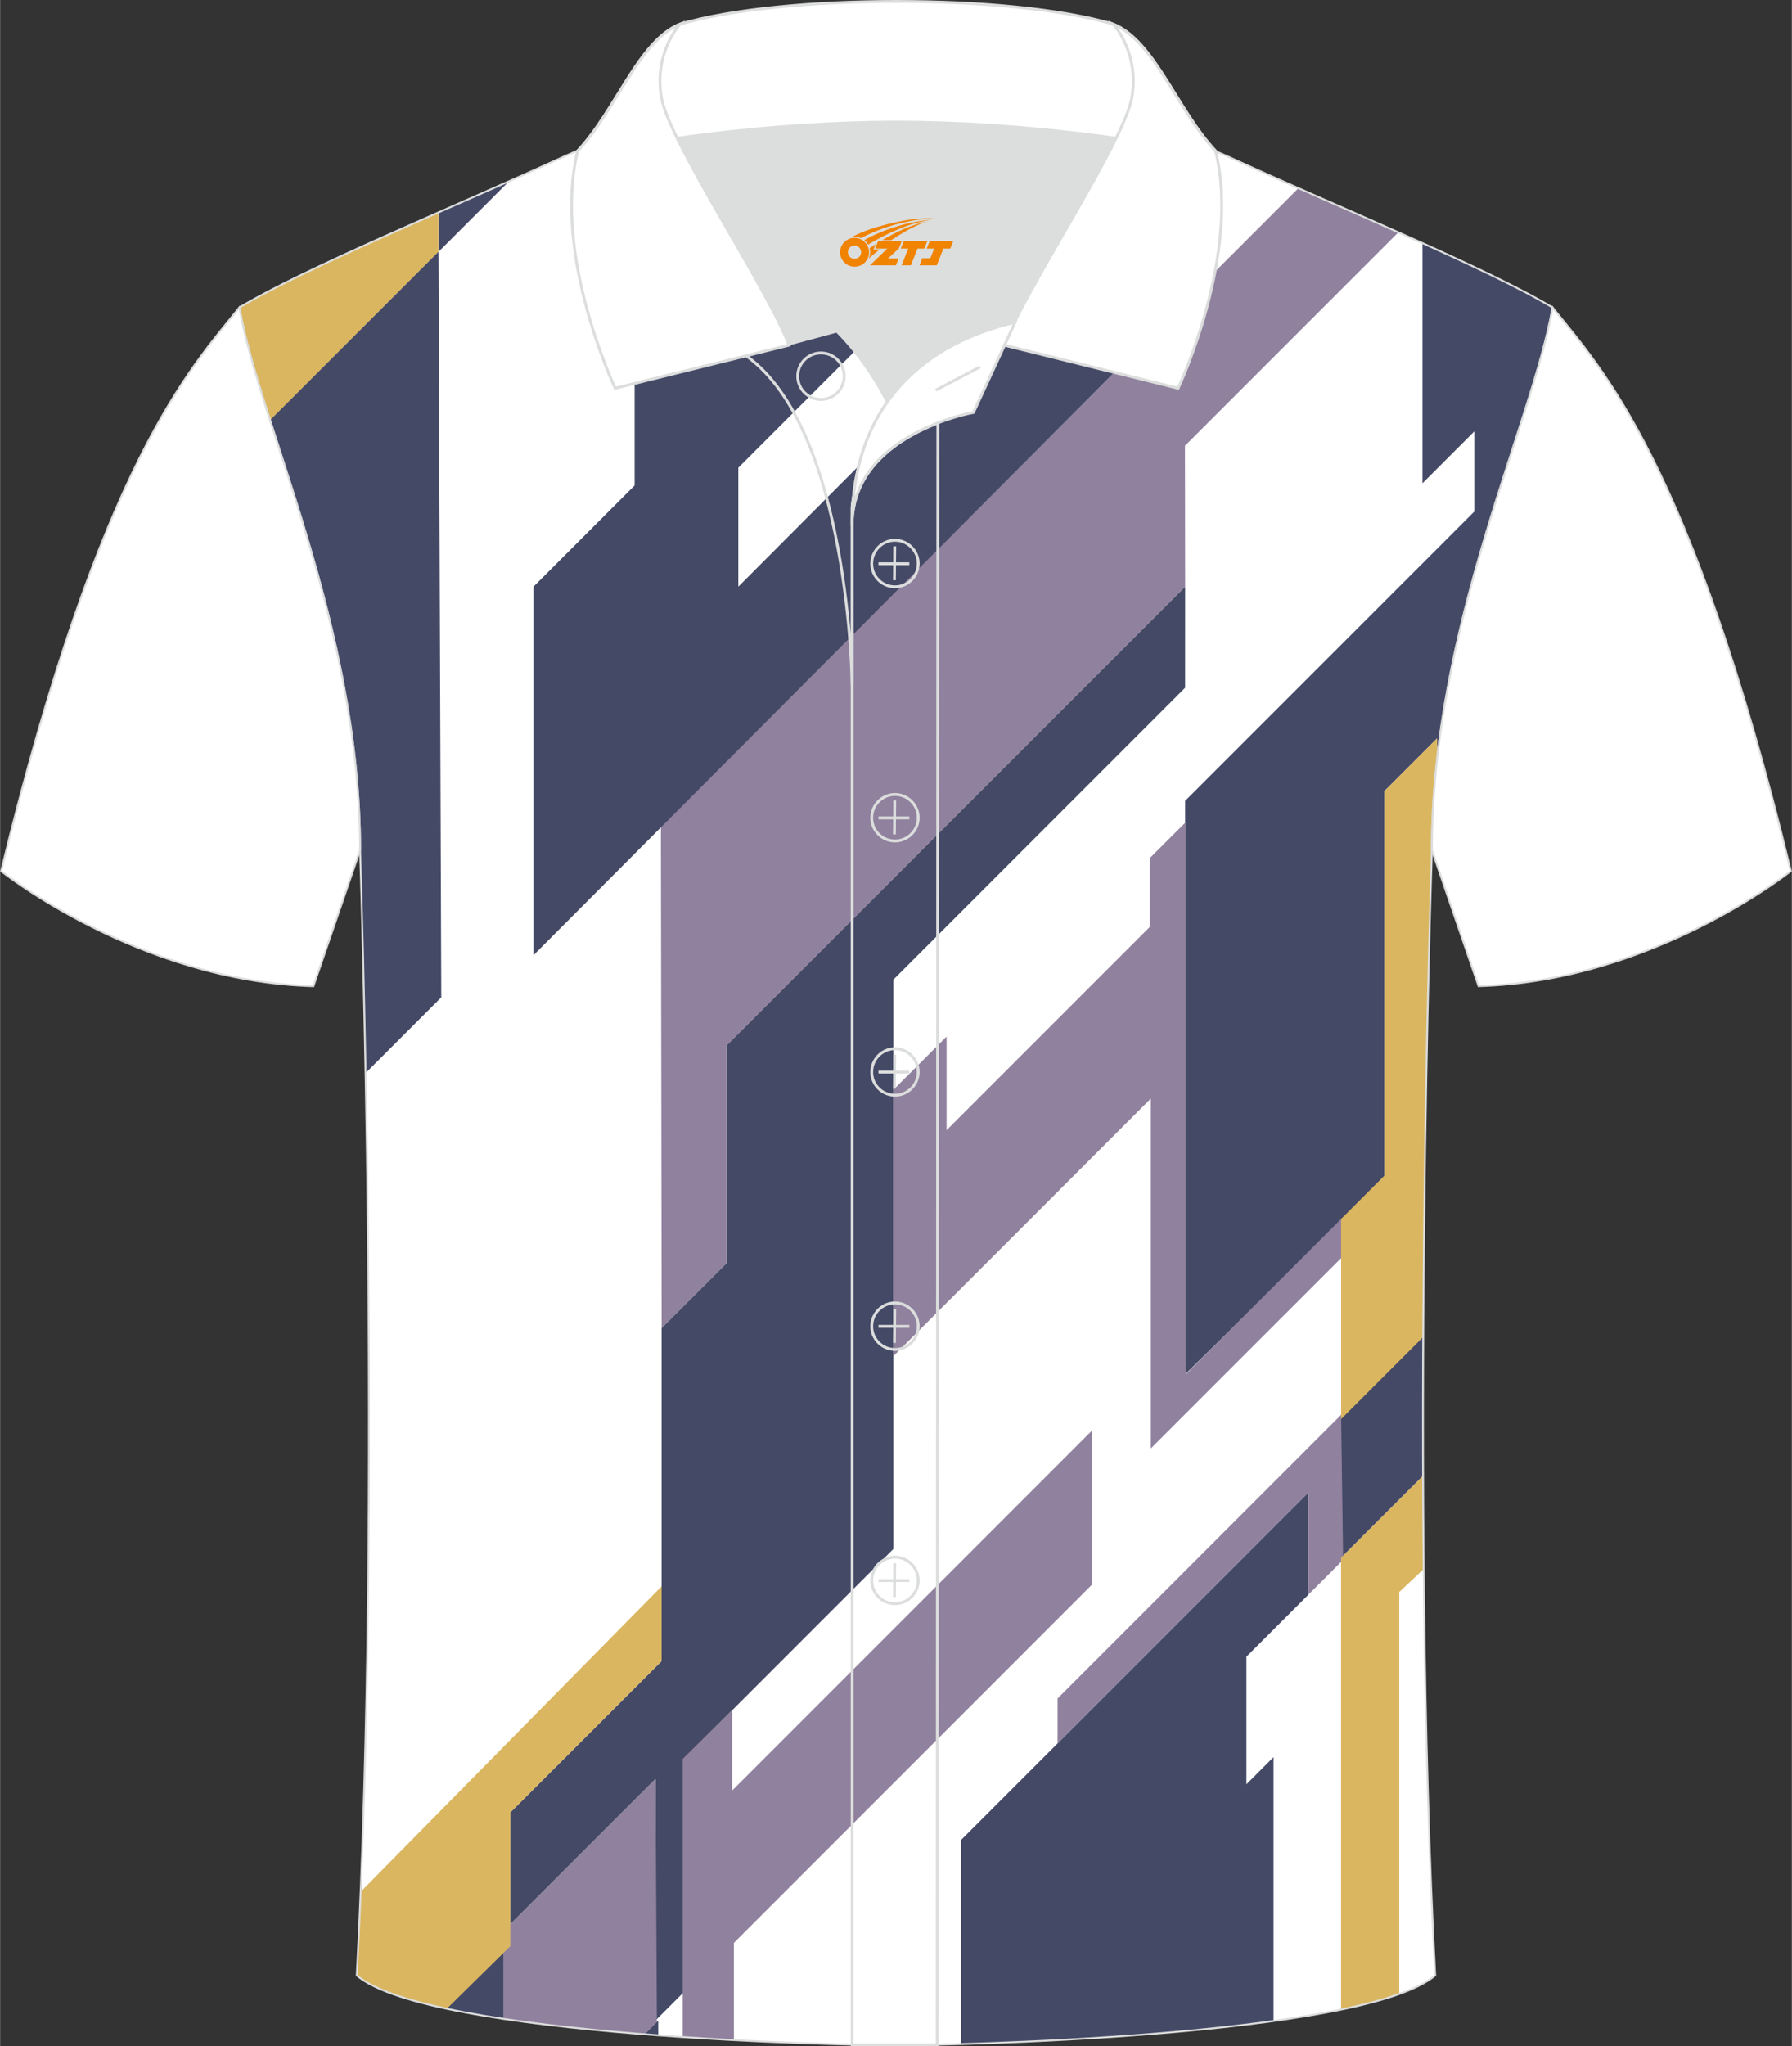
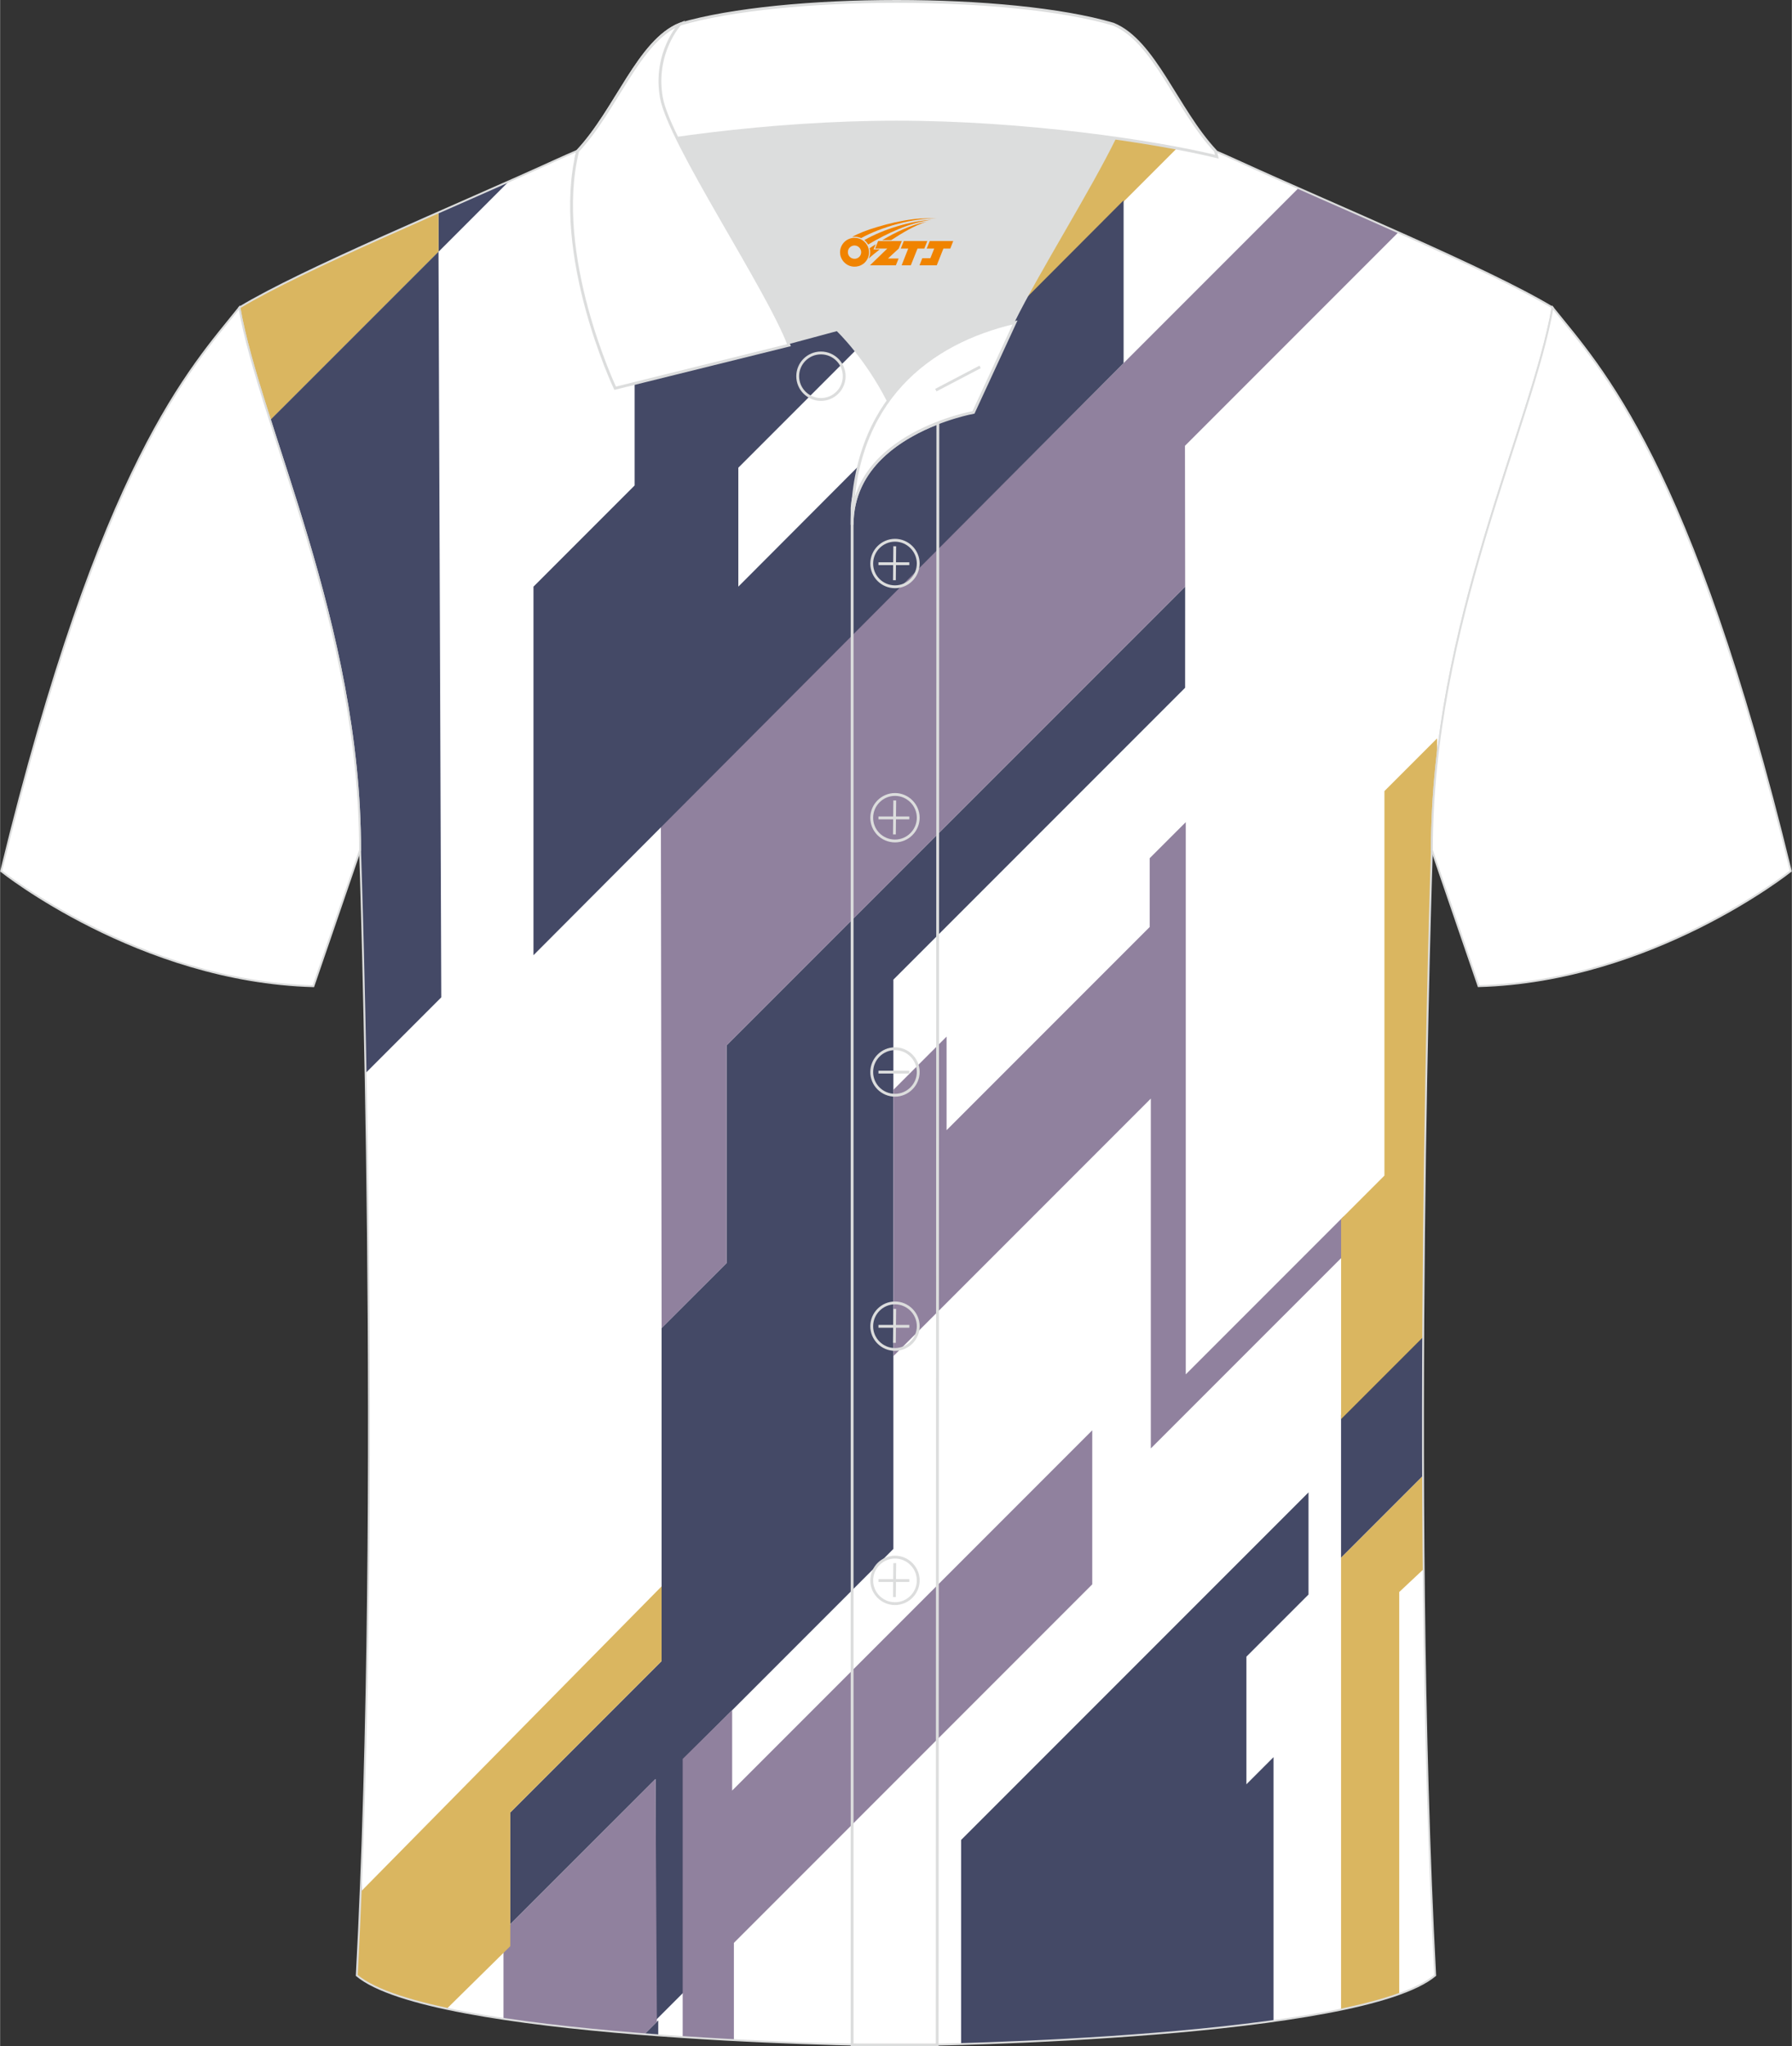
<svg xmlns="http://www.w3.org/2000/svg" version="1.1" id="图层_1" x="0px" y="0px" width="379.8px" height="433.5px" viewBox="0 0 379.95 433.73" enable-background="new 0 0 379.95 433.73" xml:space="preserve">
  <rect x="0" y="0" width="379.95" height="433.73" fill="#333333" stroke="none" />
  <g>
    <g>
      <path fill-rule="evenodd" clip-rule="evenodd" fill="#FFFFFF" d="M76.33,180.19c0,0,4.68,137.15-0.7,238.51    c15.6,13.14,104.62,14.84,114.34,14.81c9.72,0.03,98.74-1.67,114.34-14.82c-5.38-101.36-0.7-238.51-0.7-238.51    c0-47.79,21.31-90.25,25.59-115c-13.68-8.25-45.44-21.32-67.38-31.34c-5.84-2.66-10.73-4.57-15.09-5.94l-113.56-0.01    c-4.32,1.37-9.2,3.29-15.06,5.95c-21.94,10.02-53.7,23.09-67.37,31.34C55.02,89.94,76.33,132.4,76.33,180.19z" />
      <path fill-rule="evenodd" clip-rule="evenodd" fill="#444966" d="M301.77,282.53l-17.42,17.35v30.3l17.38-17.38    C301.71,302.45,301.72,292.31,301.77,282.53z" />
-       <path fill-rule="evenodd" clip-rule="evenodd" fill="#444966" d="M301.61,51.53v50.91l10.99-10.99v16.98l-61.32,61.32v121.56    l42.26-41.47v-82.17l11.16-11.16v4.43c4.41-39.81,20.8-74.39,24.49-95.76C322.91,61.39,312.82,56.59,301.61,51.53z" />
      <path fill-rule="evenodd" clip-rule="evenodd" fill="#444966" d="M270.03,428.37v-55.93l-5.75,5.75v-27.05l13.17-13.17v-21.65    l-73.67,73.67v43.27C220.27,432.77,247.65,431.48,270.03,428.37z" />
      <polygon fill-rule="evenodd" clip-rule="evenodd" fill="#444966" points="251.29,124.34 154.04,221.58 154.04,267.71     140.27,281.47 140.27,352.08 108.18,384.17 108.18,407.86 138.98,377.07 138.98,428.24 144.9,422.32 144.9,372.82 189.42,328.3     189.42,207.64 251.28,145.78   " />
-       <path fill-rule="evenodd" clip-rule="evenodd" fill="#444966" d="M106.8,427.93v-14.62L94.41,425.7    C98.22,426.53,102.39,427.26,106.8,427.93z" />
+       <path fill-rule="evenodd" clip-rule="evenodd" fill="#444966" d="M106.8,427.93L94.41,425.7    C98.22,426.53,102.39,427.26,106.8,427.93z" />
      <path fill-rule="evenodd" clip-rule="evenodd" fill="#444966" d="M139.56,431.4v-3.17l-2.94,2.94    C137.6,431.26,138.58,431.33,139.56,431.4z" />
      <path fill-rule="evenodd" clip-rule="evenodd" fill="#444966" d="M92.96,45.01v8.36l14.94-14.94    C103.07,40.57,98.02,42.78,92.96,45.01z" />
      <path fill-rule="evenodd" clip-rule="evenodd" fill="#90819E" d="M275.32,39.88l-135.2,135.2l0.16,106.39l13.76-13.76v-46.12    l97.25-97.25l-0.04-29.85l45.25-45.25C289.49,46.11,282.23,42.94,275.32,39.88z" />
      <polygon fill-rule="evenodd" clip-rule="evenodd" fill="#90819E" points="189.42,230.99 200.7,219.71 200.7,239.55 243.77,196.48     243.77,181.9 251.42,174.26 251.42,291.3 284.92,257.8 284.92,266.1 244.01,307 244.01,232.85 189.42,287.44   " />
      <path fill-rule="evenodd" clip-rule="evenodd" fill="#90819E" d="M155.6,432.41V411.8l75.99-75.99v-32.65l-76.36,76.36v-17.04    l-10.49,10.33v58.95C148.46,432.02,152.1,432.23,155.6,432.41z" />
      <path fill-rule="evenodd" clip-rule="evenodd" fill="#90819E" d="M136.62,431.18l2.65-2.65l-0.29-51.46l-32.24,32.24v18.61    C116.05,429.32,126.43,430.38,136.62,431.18z" />
      <path fill-rule="evenodd" clip-rule="evenodd" fill="#90819E" d="M76.45,401.07l0.23-0.23l-0.01-5.2    C76.6,397.46,76.53,399.27,76.45,401.07z" />
-       <polygon fill-rule="evenodd" clip-rule="evenodd" fill="#90819E" points="284.36,299.88 224.24,360 224.24,369.52 277.45,316.31     277.45,337.96 284.79,330.62   " />
      <path fill-rule="evenodd" clip-rule="evenodd" fill="#DAB660" d="M304.71,160.94v-4.43l-11.16,11.16v81.5l-9.19,9.19v42.42    l17.41-17.41c0.29-57.82,1.84-103.18,1.84-103.18C303.61,173.66,304.01,167.24,304.71,160.94z" />
      <path fill-rule="evenodd" clip-rule="evenodd" fill="#DAB660" d="M296.69,422.64v-85.21l5.17-4.85    c-0.06-6.64-0.1-13.25-0.13-19.77l-17.38,17.38v95.76C289.06,424.97,293.25,423.87,296.69,422.64z" />
      <path fill-rule="evenodd" clip-rule="evenodd" fill="#DAB660" d="M94.71,425.77l13.47-13.27v-28.33l32.09-32.09v-15.85    l-63.81,64.74c-0.24,6.01-0.52,11.93-0.83,17.73C79.03,421.57,85.92,423.89,94.71,425.77z" />
      <path fill-rule="evenodd" clip-rule="evenodd" fill="#DAB660" d="M216.07,27.9v37l35.38-35.38c-1.65-0.61-3.21-1.15-4.72-1.62    L216.07,27.9z" />
      <polygon fill-rule="evenodd" clip-rule="evenodd" fill="#444966" points="156.54,99.13 218.57,37.1 218.57,27.9 181.83,27.89     134.55,75.18 134.55,102.89 113.1,124.34 113.1,202.46 238.24,76.96 238.24,42.46 156.54,124.34   " />
      <path fill-rule="evenodd" clip-rule="evenodd" fill="#DAB660" d="M57.25,89.08l35.71-35.71v-8.36    c-16.61,7.32-33.28,14.77-42.22,20.17C51.91,71.92,54.33,79.97,57.25,89.08z" />
      <path fill-rule="evenodd" clip-rule="evenodd" fill="#444966" d="M92.96,53.35L57.24,89.06c7.8,24.37,19.09,56.33,19.09,91.13    c0,0,0.64,18.65,1.17,47.25l16.05-16.05L92.96,53.35z" />
    </g>
    <path fill="none" stroke="#DCDDDD" stroke-width="0.4" stroke-miterlimit="22.926" d="M76.33,180.19c0,0,4.68,137.15-0.7,238.51   c15.6,13.14,104.62,14.84,114.34,14.81c9.72,0.03,98.74-1.67,114.34-14.82c-5.38-101.36-0.7-238.51-0.7-238.51   c0-47.79,21.31-90.25,25.59-115c-13.68-8.25-45.44-21.32-67.38-31.34c-5.84-2.66-10.73-4.57-15.09-5.94l-113.56-0.01   c-4.32,1.37-9.2,3.29-15.06,5.95c-21.94,10.02-53.7,23.09-67.37,31.34C55.02,89.94,76.33,132.4,76.33,180.19z" />
    <path fill-rule="evenodd" clip-rule="evenodd" fill="#FFFFFF" stroke="#DCDDDD" stroke-width="0.4" stroke-miterlimit="22.926" d="   M329.2,65.18c10.24,12.8,29.36,32.42,50.52,119.44c0,0-29.19,23.38-66.21,24.4c0,0-7.16-20.82-9.9-28.84l0,0   C303.61,132.4,324.92,89.94,329.2,65.18z" />
    <path fill-rule="evenodd" clip-rule="evenodd" fill="#FFFFFF" stroke="#DCDDDD" stroke-width="0.4" stroke-miterlimit="22.926" d="   M50.74,65.18C40.5,77.99,21.38,97.6,0.22,184.63c0,0,29.19,23.38,66.21,24.4c0,0,7.16-20.82,9.9-28.84l0,0   C76.33,132.4,55.02,89.94,50.74,65.18z" />
    <path fill-rule="evenodd" clip-rule="evenodd" fill="#DCDDDD" d="M188.13,85.21c6.44-9.11,16.35-14.37,26.94-16.84   c5.24-10.64,16.09-27.82,21.62-39.14c-26.77-6.52-66.38-6.52-93.15,0c6.43,13.14,20,34.17,23.66,43.71l10.22-2.75   C177.41,70.19,183.41,75.86,188.13,85.21z" />
-     <path fill="none" stroke="#DCDDDD" stroke-width="0.6" stroke-miterlimit="10" d="M158.15,75.38l19.26-5.19c0,0,6,5.67,10.72,15.03   c-3.78,5.35-6.37,12.04-7.18,20.26c-0.14,0.74-0.24,1.47-0.28,2.18v3.57v33.98C180.67,145.2,180.14,90.95,158.15,75.38z" />
    <path fill="none" stroke="#DCDDDD" stroke-width="0.6" stroke-miterlimit="10" d="M180.67,107.66v3.57c0-1.99,0.1-3.91,0.28-5.75   C180.8,106.22,180.71,106.95,180.67,107.66L180.67,107.66z M180.67,111.23v322.2h18.04l0.14-343.78   C191.25,92.58,180.67,98.89,180.67,111.23z" />
    <path fill-rule="evenodd" clip-rule="evenodd" fill="#FFFFFF" stroke="#DCDDDD" stroke-width="0.6" stroke-miterlimit="10" d="   M122.19,33.21c13.39-3.26,40.91-7.33,67.91-7.33s54.52,4.07,67.91,7.33l-0.28-1.2c-8.22-8.78-12.93-23.33-21.69-26.89   C225.11,1.9,207.61,0.3,190.11,0.3c-17.51,0-35.01,1.61-45.95,4.82c-8.77,3.57-13.47,18.11-21.69,26.89L122.19,33.21z" />
    <path fill-rule="evenodd" clip-rule="evenodd" fill="#FFFFFF" stroke="#DCDDDD" stroke-width="0.6" stroke-miterlimit="10" d="   M144.16,5.12c0,0-5.58,6.05-3.94,15.53c1.63,9.49,22.57,40.53,27.06,52.51l-36.86,9.13c0,0-13.39-28.22-7.95-50.28   C130.7,23.23,135.4,8.69,144.16,5.12z" />
-     <path fill-rule="evenodd" clip-rule="evenodd" fill="#FFFFFF" stroke="#DCDDDD" stroke-width="0.6" stroke-miterlimit="10" d="   M236.05,5.12c0,0,5.58,6.05,3.95,15.53c-1.63,9.49-22.57,40.53-27.06,52.51l36.86,9.13c0,0,13.39-28.22,7.95-50.28   C249.52,23.23,244.81,8.69,236.05,5.12z" />
    <path fill="none" stroke="#DCDDDD" stroke-width="0.6" stroke-miterlimit="10" d="M174.06,84.67c2.72,0,4.93-2.21,4.93-4.93   s-2.21-4.93-4.93-4.93c-2.72,0-4.93,2.21-4.93,4.93S171.35,84.67,174.06,84.67z" />
    <path fill="#FFFFFF" stroke="#DCDDDD" stroke-width="0.6" stroke-miterlimit="10" d="M215.22,68.34l-8.81,19.07   c0,0-25.75,4.58-25.75,23.82C180.67,85.05,196.94,72.54,215.22,68.34z" />
    <line fill="none" stroke="#DCDDDD" stroke-width="0.6" stroke-miterlimit="10" x1="207.81" y1="77.77" x2="198.42" y2="82.69" />
    <g>
      <g>
        <path fill="none" stroke="#DCDDDD" stroke-width="0.6" stroke-miterlimit="10" d="M189.76,124.37c2.71,0,4.93-2.22,4.93-4.93     s-2.23-4.93-4.93-4.93c-2.71,0-4.93,2.22-4.93,4.93C184.81,122.16,187.03,124.37,189.76,124.37z" />
        <line fill="none" stroke="#DCDDDD" stroke-width="0.6" stroke-miterlimit="10" x1="189.71" y1="115.78" x2="189.64" y2="122.98" />
        <line fill="none" stroke="#DCDDDD" stroke-width="0.6" stroke-miterlimit="10" x1="186.26" y1="119.48" x2="192.8" y2="119.48" />
      </g>
      <g>
        <path fill="none" stroke="#DCDDDD" stroke-width="0.6" stroke-miterlimit="10" d="M189.76,178.25c2.71,0,4.93-2.22,4.93-4.93     c0-2.71-2.23-4.93-4.93-4.93c-2.71,0-4.93,2.22-4.93,4.93C184.81,176.04,187.03,178.25,189.76,178.25z" />
        <line fill="none" stroke="#DCDDDD" stroke-width="0.6" stroke-miterlimit="10" x1="189.71" y1="169.66" x2="189.64" y2="176.86" />
        <line fill="none" stroke="#DCDDDD" stroke-width="0.6" stroke-miterlimit="10" x1="186.26" y1="173.36" x2="192.8" y2="173.36" />
      </g>
      <g>
        <path fill="none" stroke="#DCDDDD" stroke-width="0.6" stroke-miterlimit="10" d="M189.76,232.14c2.71,0,4.93-2.22,4.93-4.93     c0-2.71-2.23-4.93-4.93-4.93c-2.71,0-4.93,2.22-4.93,4.93C184.81,229.92,187.03,232.14,189.76,232.14z" />
-         <line fill="none" stroke="#DCDDDD" stroke-width="0.6" stroke-miterlimit="10" x1="189.71" y1="223.55" x2="189.64" y2="230.74" />
        <line fill="none" stroke="#DCDDDD" stroke-width="0.6" stroke-miterlimit="10" x1="186.26" y1="227.24" x2="192.8" y2="227.24" />
      </g>
      <g>
        <path fill="none" stroke="#DCDDDD" stroke-width="0.6" stroke-miterlimit="10" d="M189.76,286.02c2.71,0,4.93-2.22,4.93-4.93     s-2.23-4.93-4.93-4.93c-2.71,0-4.93,2.22-4.93,4.93C184.81,283.8,187.03,286.02,189.76,286.02z" />
        <line fill="none" stroke="#DCDDDD" stroke-width="0.6" stroke-miterlimit="10" x1="189.71" y1="277.43" x2="189.64" y2="284.62" />
        <line fill="none" stroke="#DCDDDD" stroke-width="0.6" stroke-miterlimit="10" x1="186.26" y1="281.12" x2="192.8" y2="281.12" />
      </g>
      <g>
        <path fill="none" stroke="#DCDDDD" stroke-width="0.6" stroke-miterlimit="10" d="M189.76,339.9c2.71,0,4.93-2.22,4.93-4.93     s-2.23-4.93-4.93-4.93c-2.71,0-4.93,2.22-4.93,4.93C184.81,337.68,187.03,339.9,189.76,339.9z" />
        <line fill="none" stroke="#DCDDDD" stroke-width="0.6" stroke-miterlimit="10" x1="189.71" y1="331.31" x2="189.64" y2="338.5" />
        <line fill="none" stroke="#DCDDDD" stroke-width="0.6" stroke-miterlimit="10" x1="186.26" y1="335" x2="192.8" y2="335" />
      </g>
    </g>
  </g>
  <g id="图层_x0020_1">
    <path fill="#F08300" d="M178.29,54.49c0.416,1.136,1.472,1.984,2.752,2.032c0.144,0,0.304,0,0.448-0.016h0.016   c0.016,0,0.064,0,0.128-0.016c0.032,0,0.048-0.016,0.08-0.016c0.064-0.016,0.144-0.032,0.224-0.048c0.016,0,0.016,0,0.032,0   c0.192-0.048,0.4-0.112,0.576-0.208c0.192-0.096,0.4-0.224,0.608-0.384c0.672-0.56,1.104-1.408,1.104-2.352   c0-0.224-0.032-0.448-0.08-0.672l0,0C184.13,52.61,184.08,52.44,184,52.26C183.53,51.17,182.45,50.41,181.18,50.41C179.49,50.41,178.11,51.78,178.11,53.48C178.11,53.83,178.17,54.17,178.29,54.49L178.29,54.49L178.29,54.49z M182.59,53.51L182.59,53.51C182.56,54.29,181.9,54.89,181.12,54.85C180.33,54.82,179.74,54.17,179.77,53.38c0.032-0.784,0.688-1.376,1.472-1.344   C182.01,52.07,182.62,52.74,182.59,53.51L182.59,53.51z" />
    <polygon fill="#F08300" points="196.62,51.09 ,195.98,52.68 ,194.54,52.68 ,193.12,56.23 ,191.17,56.23 ,192.57,52.68 ,190.99,52.68    ,191.63,51.09" />
    <path fill="#F08300" d="M198.59,46.36c-1.008-0.096-3.024-0.144-5.056,0.112c-2.416,0.304-5.152,0.912-7.616,1.664   C183.87,48.74,182,49.46,180.65,50.23C180.85,50.2,181.04,50.18,181.23,50.18c0.48,0,0.944,0.112,1.36,0.288   C186.69,48.15,193.89,46.1,198.59,46.36L198.59,46.36L198.59,46.36z" />
    <path fill="#F08300" d="M184.06,51.83c4-2.368,8.88-4.672,13.488-5.248c-4.608,0.288-10.224,2-14.288,4.304   C183.58,51.14,183.85,51.46,184.06,51.83C184.06,51.83,184.06,51.83,184.06,51.83z" />
    <polygon fill="#F08300" points="202.11,51.09 ,201.49,52.68 ,200.03,52.68 ,198.62,56.23 ,198.16,56.23 ,196.65,56.23 ,194.96,56.23    ,195.55,54.73 ,197.26,54.73 ,198.08,52.68 ,196.49,52.68 ,197.13,51.09" />
    <polygon fill="#F08300" points="191.2,51.09 ,190.56,52.68 ,188.27,54.79 ,190.53,54.79 ,189.95,56.23 ,184.46,56.23 ,188.13,52.68    ,185.55,52.68 ,186.19,51.09" />
    <path fill="#F08300" d="M196.48,46.95c-3.376,0.752-6.464,2.192-9.424,3.952h1.888C191.37,49.33,193.71,47.9,196.48,46.95z    M185.68,51.77C185.05,52.15,184.99,52.2,184.38,52.61c0.064,0.256,0.112,0.544,0.112,0.816c0,0.496-0.112,0.976-0.32,1.392   c0.176-0.16,0.32-0.304,0.432-0.4c0.272-0.24,0.768-0.64,1.6-1.296l0.32-0.256H185.2l0,0L185.68,51.77L185.68,51.77L185.68,51.77z" />
  </g>
</svg>